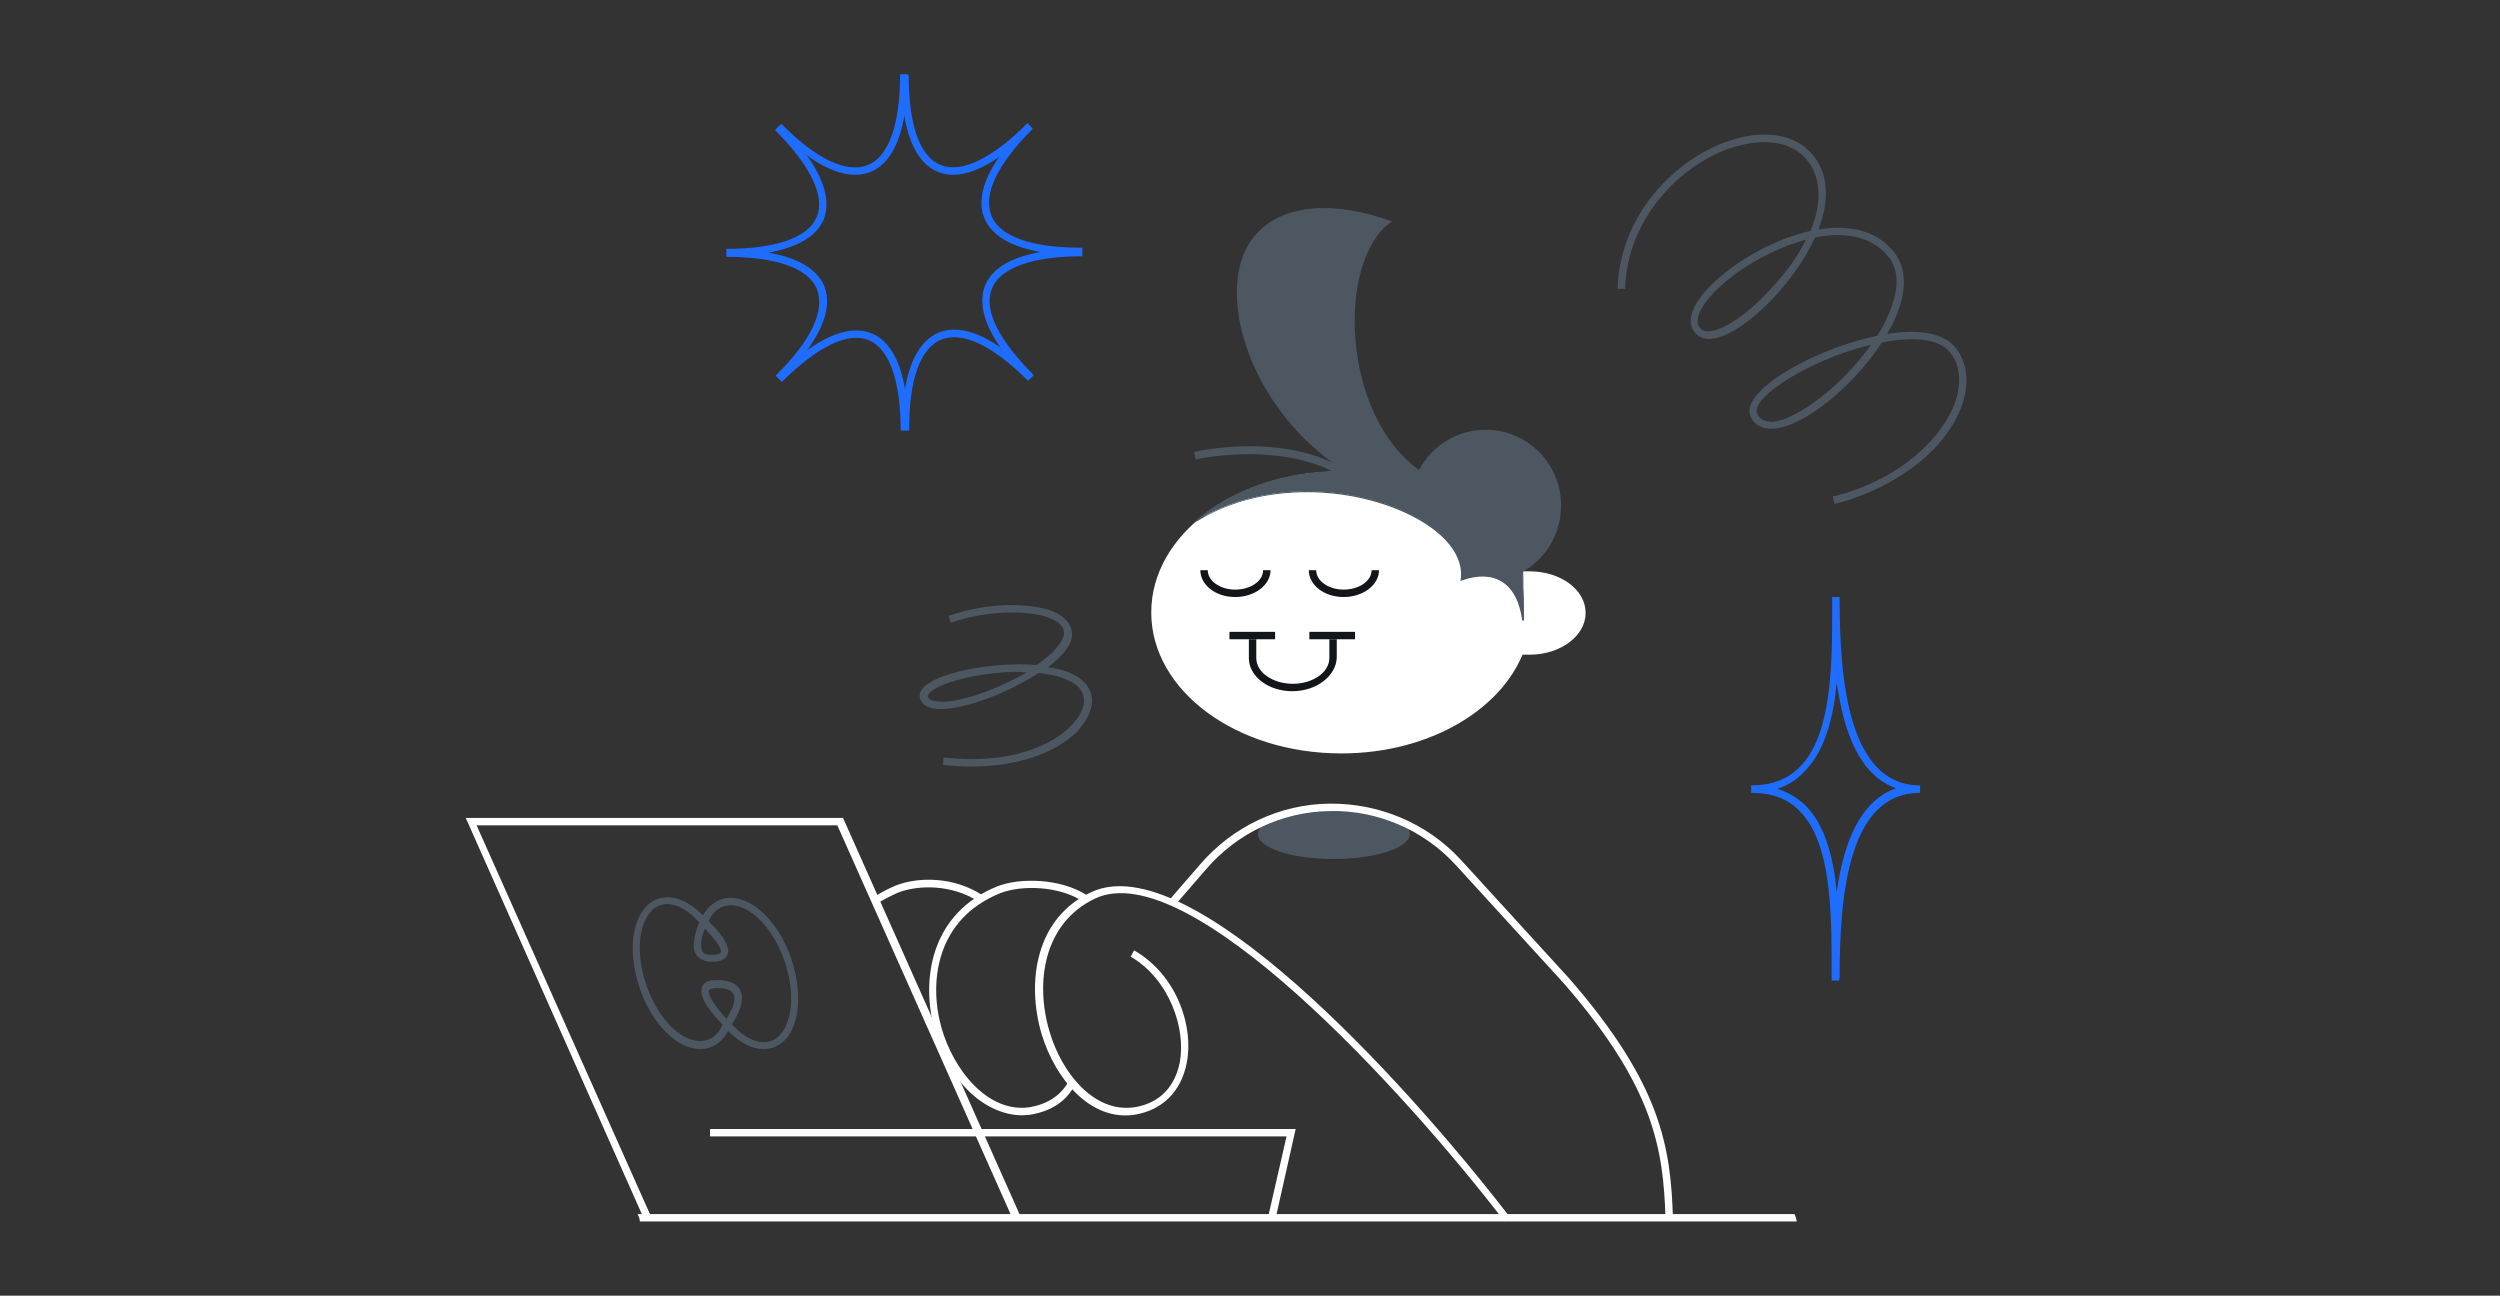
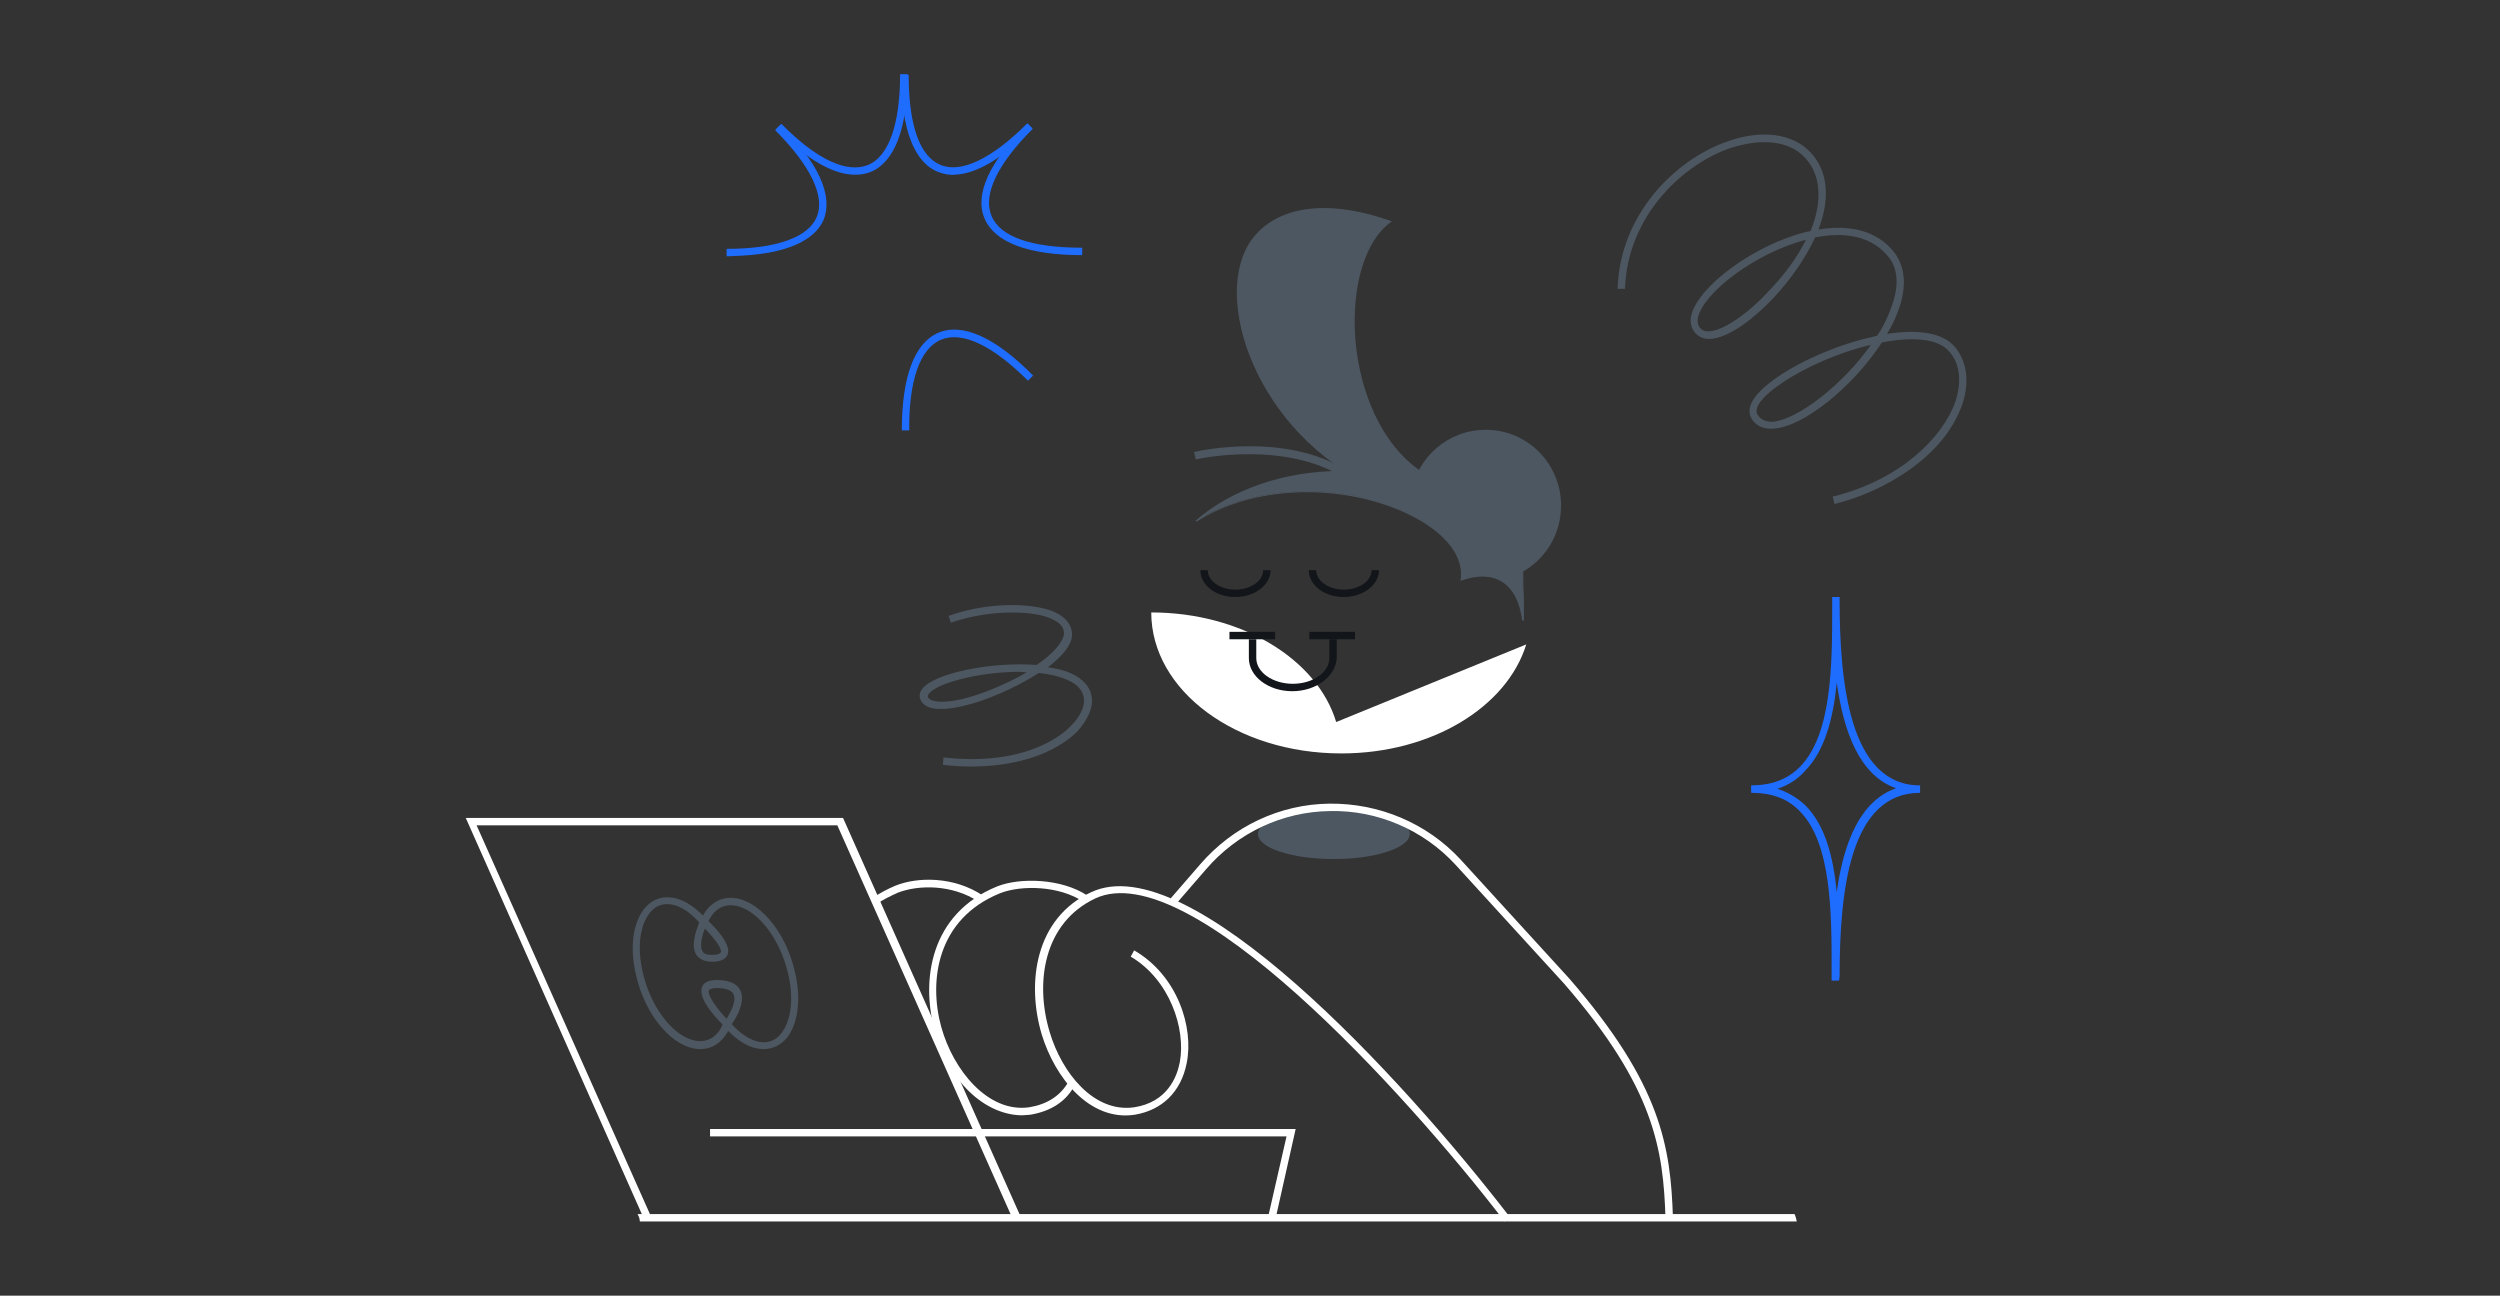
<svg xmlns="http://www.w3.org/2000/svg" id="Слой_1" x="0px" y="0px" viewBox="0 0 438 227" style="enable-background:new 0 0 438 227;" xml:space="preserve">
  <rect x="0" y="0" width="438" height="227" fill="#333333" stroke="none" />
  <style type="text/css"> .st0{fill:#4D5761;} .st1{fill:#FFFFFF;} .st2{fill:#121519;} .st3{fill:#1F6DFF;} </style>
  <path class="st0" d="M233.7,150.5c7.4,0,13.3-2,13.3-4.4c0-2.4-6-4.4-13.3-4.4s-13.3,2-13.3,4.4 C220.4,148.6,226.4,150.5,233.7,150.5z" />
  <path class="st1" d="M314.4,212.7H111.7c0.2,0.4,0.4,0.8,0.4,1.3c0,0,0,0,0,0h202.7C314.7,213.6,314.6,213.1,314.4,212.7z" />
-   <path class="st1" d="M267.4,112.9c-3.4,11-16.6,19.1-32.4,19.1c-18.4,0-33.3-11-33.3-24.7s14.9-24.7,33.3-24.7 c15.8,0,29.1,8.2,32.4,19.2" />
-   <path class="st1" d="M264.7,100.1h3.3c5.4,0,9.8,3.2,9.8,7.3c0,4-4.4,7.3-9.8,7.3h-5" />
+   <path class="st1" d="M267.4,112.9c-3.4,11-16.6,19.1-32.4,19.1c-18.4,0-33.3-11-33.3-24.7c15.8,0,29.1,8.2,32.4,19.2" />
  <path class="st2" d="M216.4,104.6c-3.4,0-6.1-2.1-6.1-4.7h1.3c0,1.9,2.2,3.4,4.8,3.4c2.7,0,4.9-1.5,4.9-3.4h1.3 C222.6,102.5,219.8,104.6,216.4,104.6z" />
  <path class="st2" d="M235.4,104.6c-3.4,0-6.1-2.1-6.1-4.7h1.3c0,1.9,2.2,3.4,4.8,3.4c2.7,0,4.9-1.5,4.9-3.4h1.3 C241.6,102.5,238.8,104.6,235.4,104.6z" />
  <path class="st2" d="M226.4,121.1c-4.2,0-7.6-2.6-7.6-5.8v-3.3h1.3v3.3c0,2.5,2.9,4.5,6.4,4.5s6.4-2,6.4-4.5v-3.3h1.3v3.3 C234,118.5,230.6,121.1,226.4,121.1z" />
  <path class="st2" d="M223.4,110.7h-8v1.3h8V110.7z" />
  <path class="st2" d="M237.4,110.7h-8v1.3h8V110.7z" />
  <path class="st0" d="M260.3,75.3c-6.6,0-12,4.8-13.1,11.1c6.7,2.1,13.5,6.4,17.2,14.8c5.3-1.7,9.1-6.7,9.1-12.6 C273.5,81.2,267.6,75.3,260.3,75.3z" />
  <path class="st0" d="M236.6,84.5c-10.4-7.7-26.9-4.1-27.1-4l-0.3-1.3c0.7-0.2,17.3-3.9,28.2,4.2L236.6,84.5z" />
  <path class="st1" d="M177.4,213.5l-30.7-68.9H83.5L114,213l-1.2,0.5l-31.2-70.2h66.1l31,69.6L177.4,213.5z" />
  <path class="st0" d="M255.9,89.9c-1.7-1.7-3.2-5.2-5.4-6.4c-15.1-8.2-16.8-36.6-7.2-44.3c0.2-0.2,0.4-0.3,0.6-0.4 c-9.9-3.6-18.9-3.2-23.8,2.2c-8.3,9-1.2,33.1,18.9,43.5c7.1-0.4,10.3,1,17,7L255.9,89.9L255.9,89.9z" />
  <path class="st1" d="M223.5,213.4l-1.3-0.3l3.2-14h-101v-1.3H227L223.5,213.4z" />
  <path class="st0" d="M133.8,183.8c-2.3,0-4.7-1.4-6.9-3.9l1-0.8c1.9,2.2,4,3.5,5.9,3.5c1.2,0,2.3-0.5,3.1-1.6 c1.7-2.1,2.2-6.1,1.2-10.3c-1.5-6.7-6-12.1-10.1-12.1c-1.8,0-3.3,1.2-4.1,3.3l-1.2-0.5c1-2.6,3-4.1,5.3-4.1c4.7,0,9.7,5.8,11.3,13.1 c1.1,4.7,0.5,8.9-1.4,11.4C136.8,183.1,135.4,183.8,133.8,183.8z" />
  <path class="st0" d="M122.7,183.8c-4.7,0-9.7-5.8-11.3-13.1c-1.1-4.7-0.5-8.9,1.4-11.4c1.1-1.4,2.5-2.1,4.1-2.1 c2.3,0,4.7,1.4,6.9,3.9c0.7,0.6,4.4,4.1,3.7,6.1c-0.3,0.8-1.2,1.3-2.7,1.3c-1.3,0-2.2-0.4-2.8-1.2c-1.1-1.7,0.1-4.6,0.5-5.7 c-1.9-2.1-3.8-3.2-5.6-3.2c-1.2,0-2.3,0.5-3.1,1.6c-1.7,2.1-2.2,6.1-1.2,10.3c1.5,6.7,6,12.1,10.1,12.1c1.7,0,3.1-1,3.9-2.9 c-1.2-1.2-4.4-4.6-3.6-6.6c0.3-0.8,1.2-1.2,2.6-1.2c2.1,0,3.5,0.6,4.1,1.8c1.1,2.2-1.2,5.6-1.7,6.2 C126.9,182.4,125,183.8,122.7,183.8z M125.6,173.1c-0.8,0-1.3,0.2-1.4,0.4c-0.3,0.8,1.3,3.1,3.1,5c0.7-1.2,1.8-3.2,1.2-4.3 C128.1,173.3,126.7,173.1,125.6,173.1z M123.5,162.7c-0.5,1.2-1,3.1-0.4,4c0.1,0.2,0.4,0.6,1.6,0.6c0,0,0,0,0.1,0 c0.8,0,1.4-0.2,1.5-0.5C126.5,166.2,125.1,164.3,123.5,162.7z" />
  <path class="st1" d="M263.6,214c-17.6-22.9-55.3-64.2-71.7-56.6c-9.1,4.3-10.6,14.8-8,23.4c2.1,7.1,7.7,14.2,14.8,13.2 c5.8-0.9,7.5-5.3,8-7.9c1.1-5.9-1.8-14.5-8.6-18.5l0.6-1.1c7.6,4.4,10.5,13.5,9.2,19.8c-1,5-4.3,8.2-9.1,9 c-7.9,1.2-14-6.5-16.3-14.1c-2.7-9.1-1.1-20.4,8.7-24.9c17.1-8,54.1,32,73.3,56.9L263.6,214z" />
  <path class="st1" d="M179.1,195.4c-5.8,0-12.6-4.9-15.4-15.1c-2.3-8.5-0.8-20.2,11-25c4-1.6,11.3-1.4,15.8,1.6l-0.7,1.1 c-4.1-2.8-10.8-3-14.6-1.5c-11.1,4.5-12.5,15.4-10.3,23.4c2.1,7.6,8.2,15.1,15.4,14.1c3.1-0.5,5.5-2,6.9-4.5l1.1,0.6 c-1.5,2.9-4.2,4.6-7.8,5.2C180.1,195.3,179.6,195.4,179.1,195.4z" />
  <path class="st1" d="M153.6,158.4l-0.7-1.1c1.2-0.8,2.5-1.5,3.9-2.1c3.9-1.6,10.3-1.7,15.4,1.7l-0.7,1.1c-4.7-3.1-10.6-3-14.2-1.6 C156,157,154.7,157.6,153.6,158.4z" />
  <path class="st1" d="M291.8,213.5c-0.4-12.1-1.9-22.9-17.8-41.2L255,151.5c-5.6-6.1-13.7-9.6-22-9.4c-8.3,0.1-16.2,3.8-21.7,10.2 l-5.2,6l-1-0.9l5.2-6c5.7-6.6,13.9-10.5,22.6-10.6c8.7-0.1,17.1,3.4,23,9.8l19,20.8c16.2,18.6,17.8,29.6,18.2,42L291.8,213.5z" />
  <path class="st0" d="M321.4,88.3l-0.3-1.3c11.9-2.9,19.4-10.5,21.5-16.7c1.1-3.4,0.8-6.5-1-8.6c-2-2.5-6.7-2.7-11.9-1.7 c-5,7.7-13.8,14.9-19.1,15.1c-1.8,0.1-3.1-0.6-3.8-1.9c-1-1.9,0.6-4.4,4.7-7.2c4.4-3,11-5.8,16.7-7c0.2-0.1,0.5-0.1,0.7-0.2 c0.8-1.2,1.5-2.5,2-3.8c1.3-3,2.4-7.2-0.2-10.2c-3.4-4-8.6-4-12.7-3.2c-1.7,3.7-4.3,7.4-7.3,10.6c-4.6,4.9-10.5,8.8-13.3,6.5 c-1-0.8-1.4-2-1.1-3.4c1.2-5.2,11.2-12.5,20.3-14.7c0.2,0,0.4-0.1,0.6-0.1c2.3-5.6,1.6-10.1-0.9-12.8c-2.8-3.1-7.8-3.6-13.6-1.6 c-8.4,3.1-17.6,12.1-18,24.5l-1.3,0c0.4-13.1,10.1-22.5,18.9-25.7c6.2-2.3,11.8-1.6,15,1.9c3.2,3.5,3.2,8.4,1.3,13.4 c5.7-0.9,10.2,0.3,13.1,3.8c2.3,2.8,2.5,6.8,0.4,11.6c-0.4,1-0.9,1.9-1.5,2.9c5.8-0.9,10-0.1,12,2.4c2,2.5,2.5,6,1.2,9.9 C340.7,79.9,330.3,86.1,321.4,88.3z M327.8,60.4c-5.5,1.3-11.5,3.9-15.6,6.7c-3.3,2.2-5,4.3-4.3,5.5c0.5,0.9,1.4,1.3,2.6,1.3 C314.8,73.6,322.8,67.5,327.8,60.4z M316.4,42c-9.1,2.4-18,9.4-18.9,13.6c-0.2,0.9,0,1.6,0.6,2.1c1.7,1.4,6.8-1.4,11.5-6.4 C312.8,48,315,44.9,316.4,42z" />
  <path class="st3" d="M322.2,171.8h-1.3c0-0.2,0-0.4,0-0.7v-1.2c0-9.9,0-22.2-5.6-27.8c-2.1-2.2-4.9-3.2-8.5-3.2v-1.3 c3.5,0,6.3-1,8.5-3.2c5.7-5.7,5.7-18.1,5.7-28.1v-1.2c0-0.2,0-0.3,0-0.5h1.3v0.5c0,14.1,1.6,32.5,14.1,32.5v1.3 c-12.3,0-14.1,17.1-14.1,32.2L322.2,171.8z M311.4,138.2c1.9,0.6,3.5,1.6,4.9,2.9c3.5,3.5,4.9,9.1,5.5,15.2 c1.2-8.7,4.1-16,10.4-18.2c-6.4-2.2-9.2-9.9-10.4-18.5c-0.6,6.2-2.1,12-5.6,15.5C314.9,136.6,313.2,137.6,311.4,138.2z" />
  <path class="st0" d="M170.1,134.3c-1.6,0-3.2-0.1-4.9-0.3l0.1-1.3c14.1,1.6,20.7-3.8,22.3-5.5c1.6-1.6,2.5-3.4,2.3-4.8 c-0.2-1.9-1.9-3.2-5-4c-0.9-0.2-1.9-0.4-2.9-0.5c-4,2.6-9.3,4.9-13.3,5.8c-2.6,0.6-6,1-7.2-0.7c-0.5-0.7-0.5-1.5,0-2.2 c2-2.9,12.4-4.9,20.1-4.3c2.7-1.8,4.5-3.8,4.8-5.3c0.1-1-0.4-1.9-1.8-2.6c-3.1-1.7-11.2-1.9-18,0.5l-0.4-1.2 c7.2-2.6,15.7-2.3,19.1-0.4c2.3,1.3,2.6,2.9,2.5,4c-0.2,1.8-1.9,3.6-4.2,5.4c0.6,0.1,1.1,0.2,1.7,0.3c4.6,1.1,5.8,3.4,6,5.1 c0.2,1.8-0.8,3.9-2.6,5.9C184.7,132.1,178,134.3,170.1,134.3z M178.6,117.7c-7,0-14.6,2-15.9,3.9c-0.2,0.3-0.2,0.5,0,0.7 c0.4,0.6,2.2,1,5.8,0.2c3.7-0.9,7.9-2.7,11.4-4.7C179.4,117.8,179,117.7,178.6,117.7z" />
  <path class="st0" d="M235,82.7c-10.2,0-19.4,3.3-25.5,8.6c19.4-12,48.5-1.1,46.6,10.3c7.7-2.7,10.3,3,10.8,7.2c0-2.1,0-3.8-0.1-5.8 c-0.1-1.8-0.1-4.1-0.3-6.6C261,88.2,248,82.7,235,82.7z" />
  <path class="st0" d="M266.7,108.8c-0.2-1.5-0.8-5.2-3.6-6.9c-1.8-1.1-4.2-1.2-7-0.2l-0.2,0.1l0-0.2c0.5-3.3-1.5-6.7-5.8-9.6 c-4.8-3.2-11.6-5.3-18.7-5.7c-5.7-0.3-14.1,0.3-21.8,5.1l-0.1-0.2c6.3-5.5,15.6-8.7,25.6-8.7c13.1,0,26.1,5.7,31.5,13.7l0,0v0 c0.2,2.1,0.3,4.1,0.3,5.8l0,0.8c0.1,2.1,0.1,3.8,0.1,5.9H266.7z M259.8,100.7c1.3,0,2.5,0.3,3.5,1c2.1,1.3,3.1,3.8,3.5,5.6 c0-1.4,0-2.8-0.1-4.3l0-0.8c0-1.6-0.1-3.6-0.3-5.7c-5.4-8-18.3-13.6-31.3-13.6c-9.3,0-18,2.8-24.2,7.6c7.4-4.1,15.2-4.7,20.6-4.4 c7.1,0.4,14,2.5,18.8,5.7c4.3,2.9,6.4,6.3,6,9.6C257.5,100.9,258.7,100.7,259.8,100.7z" />
  <path class="st3" d="M150.2,30.6c-3.9,0.2-8.7-2.5-14.2-8l0.9-0.9c6.2,6.3,11.5,8.7,15.2,7.2c3.6-1.5,5.6-7.1,5.6-15.9l1.3,0 c0,9.4-2.2,15.3-6.4,17.1C151.8,30.4,151,30.6,150.2,30.6z" />
  <path class="st3" d="M159.3,75.4l-1.3,0c0-9.4,2.2-15.3,6.4-17.1c4.2-1.8,10,0.8,16.6,7.5l-0.9,0.9c-6.2-6.2-11.5-8.7-15.2-7.2 C161.2,61,159.2,66.7,159.3,75.4z" />
  <path class="st3" d="M189.6,44.7c-9.4,0-15.3-2.2-17.1-6.4c-1.8-4.2,0.8-9.9,7.5-16.6l0.9,0.9c-6.2,6.2-8.7,11.5-7.2,15.2 c1.5,3.7,7,5.6,15.9,5.6L189.6,44.7z" />
-   <path class="st3" d="M136.8,66.7l-0.9-0.9c6.3-6.2,8.7-11.5,7.2-15.2c-1.5-3.6-7.1-5.6-15.8-5.6l0-1.3c9.4,0,15.3,2.2,17.1,6.4 C146.1,54.3,143.5,60,136.8,66.7z" />
  <path class="st3" d="M167.4,30.6c-1.1,0.1-2.1-0.1-3.1-0.5c-4.2-1.7-6.4-7.6-6.4-17l1.3,0c0,8.8,1.9,14.3,5.6,15.8 c3.6,1.5,9-1.1,15.2-7.3l0.9,0.9C175.7,27.7,171.2,30.4,167.4,30.6z" />
-   <path class="st3" d="M159.1,75.4l-1.3,0c0-8.7-2-14.3-5.6-15.8c-3.6-1.5-9,1.1-15.2,7.3l-0.9-0.9c6.6-6.7,12.4-9.3,16.6-7.6 C156.9,60.1,159.1,66,159.1,75.4z" />
-   <path class="st3" d="M180.2,66.6c-6.7-6.6-9.3-12.4-7.6-16.6c1.7-4.2,7.6-6.4,17-6.4l0,1.3c-8.7,0-14.3,2-15.8,5.6 c-1.5,3.7,1,8.9,7.3,15.2L180.2,66.6z" />
  <path class="st3" d="M129.8,44.8c-0.8,0-1.6,0.1-2.5,0.1l0-1.3c8.7,0,14.3-2,15.8-5.6c1.5-3.6-1.1-9-7.3-15.2l0.9-0.9 c6.7,6.6,9.3,12.4,7.6,16.6C142.7,42.2,137.7,44.4,129.8,44.8z" />
</svg>